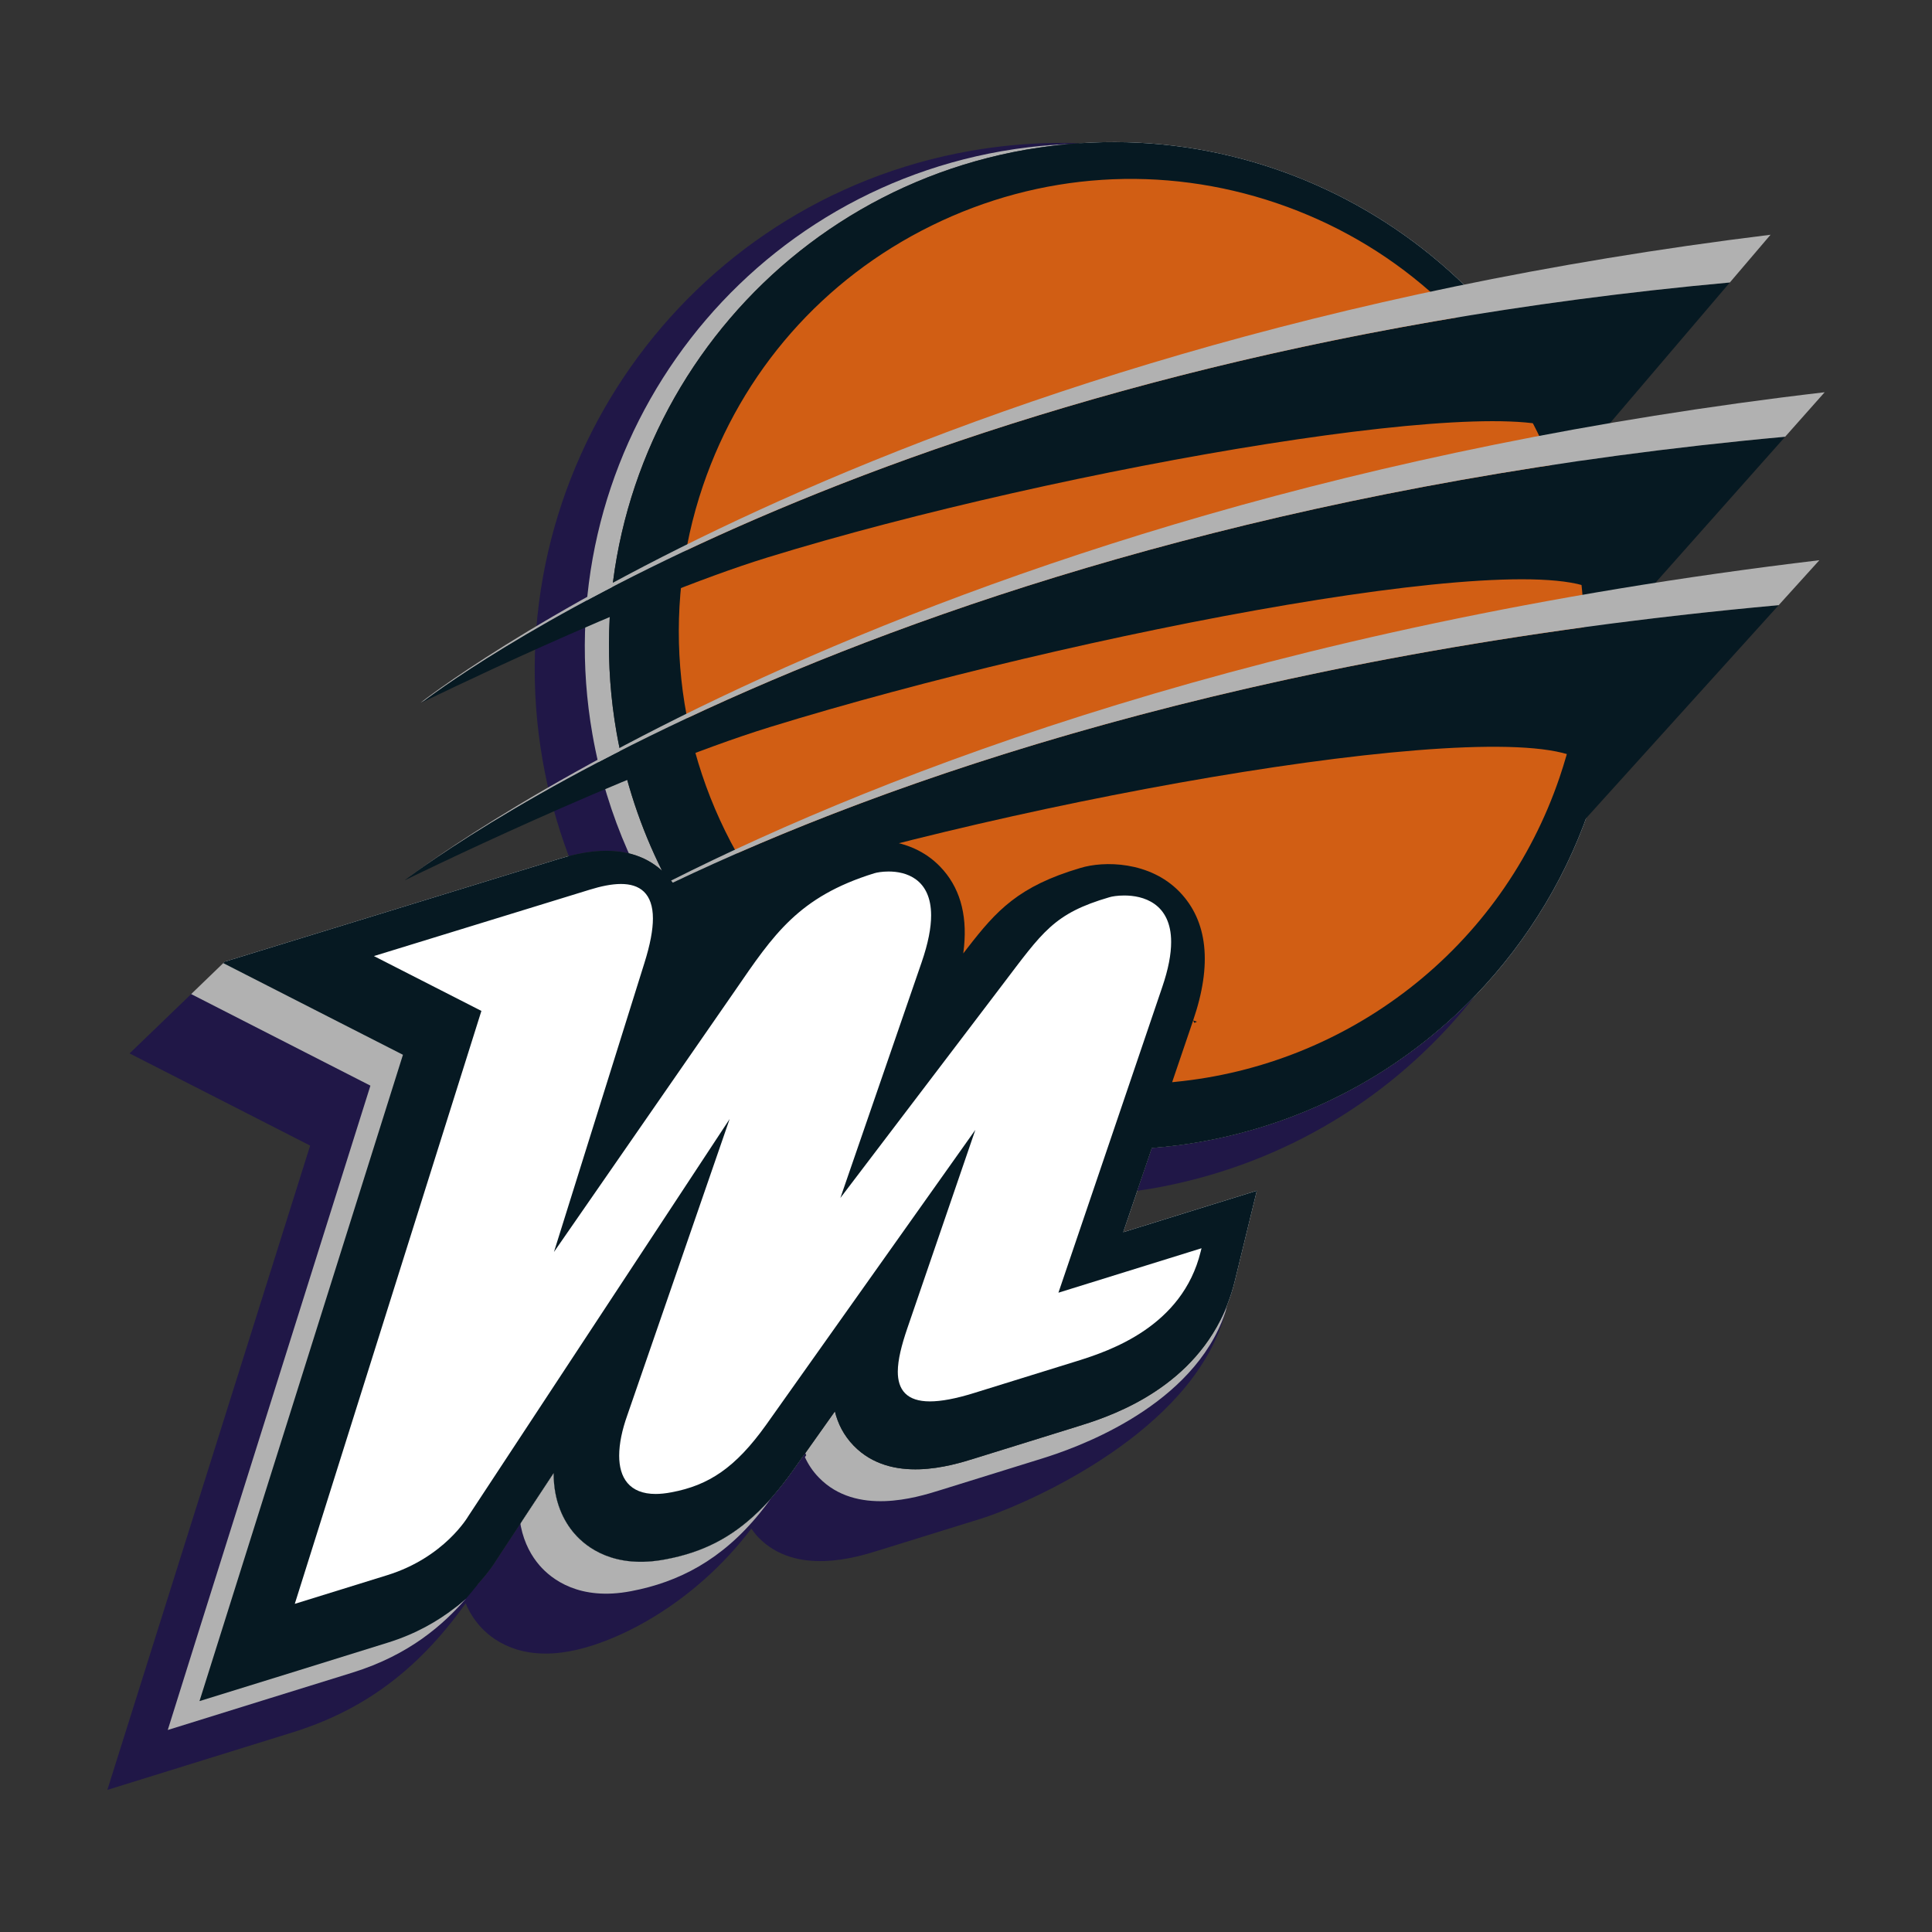
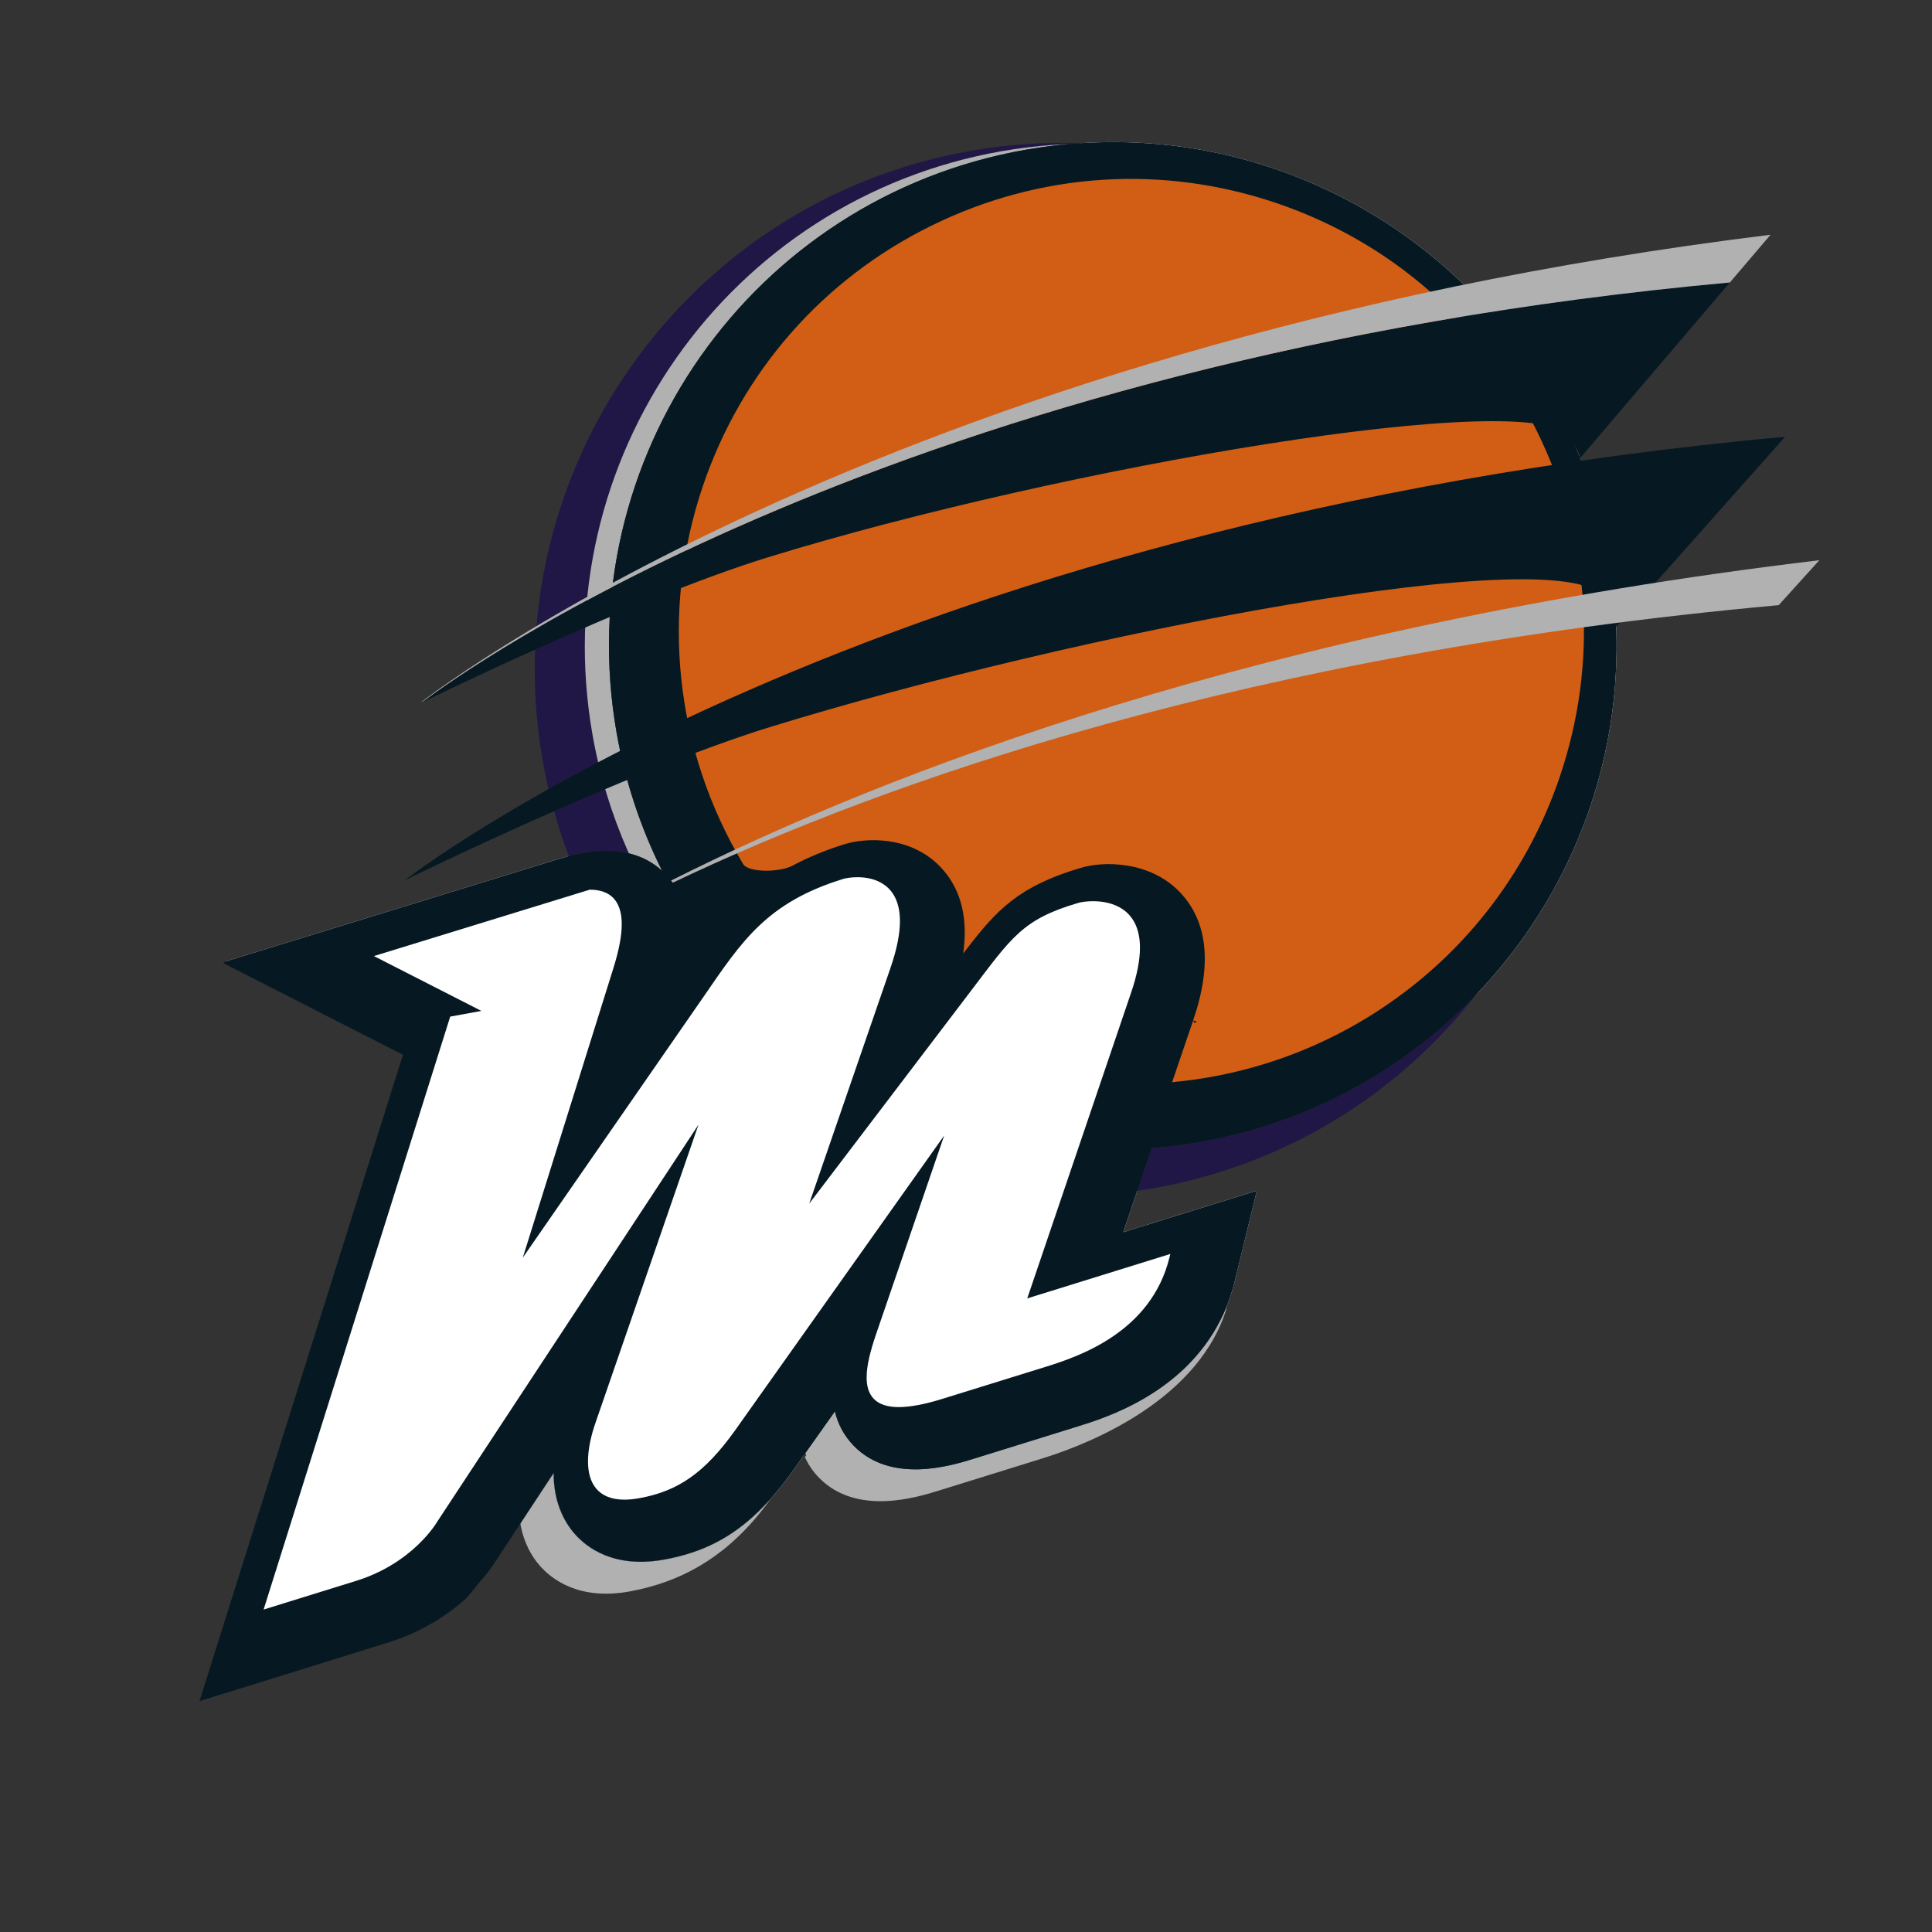
<svg xmlns="http://www.w3.org/2000/svg" id="Layer_1" version="1.1" viewBox="0 0 648 648">
  <rect x="0" y="0" width="648" height="648" fill="#333333" stroke="none" />
  <defs>
    <style>
      .st0 {
        fill: #fff;
      }

      .st1 {
        fill: #b1b1b1;
      }

      .st2 {
        fill: #201747;
      }

      .st3 {
        fill: #d15e14;
      }

      .st4 {
        fill: #061922;
      }
    </style>
  </defs>
-   <path class="st0" d="M402.302,382.385l.104.658-.111-.658c-5.36.953-10.703,1.607-16.003,2.009l-.44.037-.141.417c-1.645,4.831-3.327,9.777-4.979,14.659.245-.034.483-.063.722-.097v-.011c1.63-4.779,3.283-9.616,4.89-14.34,5.329-.424,10.688-1.064,16.062-2.017,36.539-6.405,68.277-24.131,92.229-48.925,1.384-1.738,2.716-3.509,4.027-5.314-24.317,27.234-57.61,46.791-96.36,53.58Z" />
  <path class="st0" d="M362.198,48.039c-.223.015-.402.022-.603.037.804.027,1.615.053,2.412.09,2.94-.027,5.866.03,8.768.156-9.438.037-18.98.867-28.59,2.557-81.726,14.321-139.277,85.356-139.277,165.548,0,9.643.834,19.423,2.56,29.256,2.888,16.435,8.098,31.857,15.192,46.07l-1.05.789c-2.963-2.676-6.386-4.514-10.316-5.553-2.463-.643-5.113-.979-7.957-.979-3.78,0-7.897.585-12.348,1.745-.067-.212-.164-.413-.23-.621h0c-.976.257-1.966.54-2.97.845l-70.807,21.782-41.586,12.784,1.273-.085,37.775,19.267,22.307,11.384-58.072,184.521-9.751,30.904,30.964-9.591,29.81-9.27c14.998-4.649,24.816-13,30.48-19.264,2.948-3.26,4.757-5.947,5.56-7.242l8.641-13.115c.053.319.097.643.156.96l.529-.819,10.613-16.104c.015,9.617,3.38,16.096,6.945,20.238,4.027,4.681,13.405,12.014,30.725,8.656,12.274-2.315,21.987-7.201,31.046-16.011,1.414-1.366,2.791-2.802,4.175-4.365.171-.178.312-.372.484-.562,2.248-2.579,4.481-5.412,6.721-8.541l3.431-4.857.439-.617c-.097-.257-.193-.506-.283-.755l10.972-15.46.335,1.411c.983,3.979,2.836,7.816,6.133,11.221,5.761,5.91,13.145,7.696,20.201,7.703,7.994,0,15.512-2.326,19.539-3.58l34.596-10.741c9.84-3.048,37.424-11.66,49.073-38.507.328.007.551.007.723.007.111-.226.2-.439.29-.662.134-.368.283-.729.417-1.097.99-2.508,1.846-5.143,2.531-7.964l7.369-30.238-.097.03-.037.008-29.58,9.184-15.087,4.686c1.518-4.455,3.104-9.133,4.712-13.867-.239.034-.476.063-.722.097,1.652-4.883,3.335-9.828,4.979-14.659l.141-.417.44-.037c5.299-.402,10.643-1.056,16.003-2.009l.111.658-.104-.658c38.749-6.789,72.043-26.346,96.36-53.58-1.31,1.805-2.642,3.576-4.027,5.314,36.271-37.536,54.707-91.302,45.009-146.65-15.05-85.85-92.438-145.109-177.447-139.43Z" />
  <g>
-     <path class="st2" d="M411.227,438.67c-.089.223-.178.436-.29.662-.507,1.195-1.065,2.356-1.638,3.488-1.109,2.758-2.449,5.359-3.96,7.826-14.783,24.105-46.684,35.035-55.899,37.875l-34.596,10.733c-4.027,1.254-11.544,3.584-19.516,3.584-7.079-.008-14.447-1.809-20.193-7.708-2.129-2.192-3.655-4.562-4.719-7.029-.104-.245-.208-.476-.297-.73l-.47.662-.439.617-3.431,4.857c-2.24,3.13-4.473,5.962-6.721,8.541-.172.19-.313.383-.484.562-1.384,1.563-2.761,2.999-4.175,4.365-1.117,1.381-2.218,2.672-3.364,3.934-11.85,12.999-25.054,19.382-39.494,22.11-3.014.585-5.783.838-8.299.838-11.82-.004-18.549-5.527-21.802-9.286-2.62-3.04-5.113-7.399-6.2-13.408-.067-.32-.111-.636-.171-.968l-.529.819-.536.812-7.696,11.708c-.79,1.288-2.575,3.915-5.427,7.101-.194.216-.409.432-.595.659-1.273,1.388-2.754,2.862-4.428,4.384-1.057,1.187-2.158,2.408-3.342,3.643-7.458,7.726-18.043,15.932-34.507,21.049l-29.802,9.237-30.942,9.62,9.729-30.926,58.042-184.51-22.292-11.377-38.124-19.482-.499.487-.506.48-20.156,19.424,38.764,19.78,21.801,11.139-57.908,183.978-10.115,32.118,32.177-9.982,29.794-9.256c22.523-6.996,41.347-19.672,58.213-43.349,1.236,3,2.866,5.453,4.518,7.358,4.019,4.675,13.413,12.013,30.718,8.66,15.474-2.906,41.272-15.598,60.565-41.057.722,1.012,1.518,2.028,2.434,2.989,12.594,12.914,32.81,6.662,40.409,4.283l34.581-10.733c10.13-3.149,62.307-24.061,78.51-60.465,1.251-2.799,2.293-5.698,3.067-8.683.059-.16.089-.342.141-.498l.082-.272.141-.662h-.127ZM158.879,533.102c-.059.089-.133.182-.208.268.075-.085.149-.178.208-.268ZM157.406,534.885c-.119.16-.261.312-.403.476.142-.164.284-.316.403-.476Z" />
    <path class="st2" d="M402.407,383.043c-5.374.953-10.733,1.593-16.062,2.017-1.607,4.723-3.26,9.561-4.89,14.34v.011c.261-.04.491-.074.759-.104q0-.015.008-.026c1.429-.217,2.873-.421,4.309-.67,41.005-7.187,77.357-28.087,103.96-59.419,1.406-1.66,2.791-3.35,4.145-5.073-23.952,24.794-55.69,42.52-92.229,48.925Z" />
    <path class="st2" d="M190.528,286.509l-.008.003c.067.194.142.373.216.566-.007,0-.007-.008-.007-.008.014.022.03.041.03.063,7.316-1.931,13.77-2.281,19.375-1.091.268.053.543.12.803.183.276.07.559.13.826.208-.111-.261-.231-.51-.357-.767-5.5-12.356-9.594-25.571-12.058-39.493-1.719-9.833-2.538-19.613-2.538-29.271,0-78.686,55.415-148.548,134.7-164.673,1.518-.306,3.036-.592,4.562-.86,3.141-.562,6.26-1.002,9.401-1.373,4.317-.718,8.619-1.273,12.906-1.656.276-.026.543-.048.812-.067.796-.063,1.607-.141,2.404-.197.201-.015.38-.022.603-.037-3.149-.112-6.319-.134-9.49-.079-8.991.178-18.057,1.042-27.183,2.639-95.958,16.815-160.319,108.556-143.513,204.51,1.905,10.819,4.771,21.318,8.515,31.4Z" />
  </g>
-   <path class="st1" d="M152.516,539.321c1.184-1.236,2.285-2.457,3.342-3.643-5.925,5.318-14.44,11.06-25.962,14.637l-29.802,9.259-32.17,9.982,10.116-32.121,57.915-183.988-21.816-11.128-38.742-19.773-.506.48-10.271,9.907-.499.487,38.332,19.587,21.786,11.123-57.901,183.978-10.07,32.136,32.132-9.992,29.802-9.248c19.218-5.973,30.547-16.155,38.147-24.886-1.168,1.06-2.463,2.136-3.833,3.204Z" />
  <path class="st1" d="M411.227,438.67c-.089.223-.178.436-.29.662-.507,1.195-1.065,2.356-1.638,3.488-12.497,24.618-38.526,32.727-47.964,35.645l-34.588,10.745c-7.6,2.37-27.801,8.645-40.409-4.306-3.386-3.495-5.322-7.447-6.312-11.511l-9.907,13.979c.089.253.194.484.297.73l-.447.625c1.095,2.404,2.605,4.726,4.697,6.874,12.572,12.929,32.788,6.662,40.38,4.298l34.596-10.744c10.145-3.16,47.919-16.04,60.171-45.873.424-1.042.819-2.103,1.176-3.178.059-.16.089-.342.141-.498l.082-.272.141-.662.29-1.097c-.134.368-.283.729-.417,1.097Z" />
  <path class="st1" d="M254.399,506.976c-9.059,8.809-18.772,13.696-31.046,16.011-17.32,3.357-26.699-3.975-30.725-8.656-3.565-4.143-6.93-10.622-6.945-20.238l-10.613,16.104-.529.819c.053.316.097.648.156.957,1.176,5.784,3.655,10.037,6.245,13.044,4.041,4.671,13.405,12.006,30.733,8.665,15.936-3.018,30.45-10.477,43.223-26.256,1.251-1.533,2.463-3.111,3.677-4.812-1.384,1.563-2.761,2.999-4.175,4.365Z" />
  <path class="st1" d="M345.325,49.342c-3.126.372-6.238.826-9.364,1.369-91.909,16.107-153.36,103.677-137.253,195.582,2.405,13.796,6.469,26.9,11.872,39.163.126.261.246.514.357.771.276.07.559.13.826.208,3.893,1.075,7.325,2.936,10.294,5.612-7.108-14.261-12.341-29.754-15.244-46.252-16.107-91.905,45.367-179.459,137.26-195.578.461-.078.938-.149,1.399-.22,4.317-.718,8.619-1.273,12.906-1.656.276-.026.543-.048.812-.067-4.623.164-9.237.517-13.866,1.069Z" />
  <path class="st4" d="M494.636,334.118c-23.952,24.794-55.69,42.52-92.229,48.925-5.374.953-10.733,1.593-16.062,2.017-1.607,4.723-3.26,9.561-4.89,14.34v.011c-1.607,4.734-3.194,9.412-4.712,13.867l15.087-4.686,29.58-9.184.037-.008.097-.03-7.369,30.238c-.685,2.821-1.541,5.456-2.531,7.964-.134.368-.283.729-.417,1.097-.089.223-.178.436-.29.662-.507,1.195-1.065,2.356-1.638,3.488-12.497,24.618-38.526,32.727-47.964,35.645l-34.588,10.745c-7.6,2.37-27.801,8.645-40.409-4.306-3.386-3.495-5.322-7.447-6.312-11.511l-9.907,13.979-.47.662-.439.617-3.431,4.857c-2.24,3.13-4.473,5.962-6.721,8.541-.164.19-.313.383-.484.562-1.384,1.563-2.761,2.999-4.175,4.365-9.059,8.809-18.772,13.696-31.046,16.011-17.32,3.357-26.699-3.975-30.725-8.656-3.565-4.143-6.93-10.622-6.945-20.238l-10.613,16.104-.529.819-.536.812-7.696,11.708c-.79,1.288-2.575,3.915-5.427,7.101-.194.216-.409.432-.595.659l.008.063c-.454.566-.915,1.161-1.415,1.745-.059.089-.133.182-.208.268-.409.488-.834.998-1.265,1.515-.119.16-.261.312-.403.476-.208.245-.439.502-.655.755-1.168,1.06-2.463,2.136-3.833,3.204-5.649,4.388-13.048,8.719-22.427,11.626l-29.795,9.271-33.383,10.342,10.495-33.33,57.745-183.45-21.325-10.87-38.749-19.773-.186-.111.506-.48,41.586-12.784,70.807-21.782c1.005-.305,1.995-.588,2.97-.845h0c7.316-1.931,13.77-2.281,19.375-1.091.268.053.543.12.803.183.276.07.559.13.826.208,3.893,1.075,7.325,2.936,10.294,5.612-7.108-14.261-12.341-29.754-15.244-46.252-16.107-91.905,45.367-179.459,137.26-195.578.461-.078.938-.149,1.399-.22,4.317-.718,8.619-1.273,12.906-1.656-4.428.172-8.909.532-13.382,1.053.104-.011.208-.03.328-.052,4.63-.551,9.244-.905,13.866-1.069.796-.063,1.607-.141,2.404-.197.201-.015.38-.022.603-.037,85.009-5.68,162.396,53.579,177.447,139.43,9.698,55.347-8.738,109.114-45.009,146.65Z" />
  <path class="st3" d="M523.091,260.725c-9.565,28.143-26.974,52.609-50.346,70.786-22.761,17.703-49.929,28.545-78.571,31.354l-1.027.112.32-.972,5.582-16.412,1.131-3.342.417.838.856-.421-1.273-.417c6.475-18.846,4.89-33.371-4.607-43.178-9.974-10.261-25.344-10.376-33.241-7.942-20.685,6.115-28.084,14.216-37.827,26.814l-1.421,1.838.261-2.311c1.086-11.154-1.601-20.175-8.039-26.818-10.272-10.621-25.366-9.572-31.916-7.543-6.528,2.024-12.259,4.384-17.529,7.209-4.347,2.337-14.85,2.412-16.613-.521-22.933-38.347-27.845-84.585-13.48-126.847,13.055-38.362,40.268-69.363,76.635-87.26,36.39-17.908,77.536-20.577,115.906-7.517,38.377,13.066,69.363,40.282,87.271,76.642,17.909,36.36,20.574,77.529,7.511,115.909Z" />
  <path class="st4" d="M526.663,146.833c3.864,6.509,3.186,6.632,3.186,6.632l.216.104,50.138-58.828c-293.159,26.695-438.763,140.926-438.763,140.926,0,0,70.561-34.675,116.054-48.717,98.28-30.286,258.734-57.807,269.169-40.118Z" />
  <path class="st4" d="M538.216,200.755c3.639,6.163,3.908,8.962,3.908,9.468l56.628-63.74c-309.37,28.247-463.013,148.779-463.013,148.779,0,0,74.544-36.617,122.619-51.436,101.511-31.299,267.68-63.625,279.858-43.07Z" />
-   <path class="st4" d="M533.206,257.607l-2.485,18.046.127.045,65.723-72.716h-.082c-311.402,28.284-448.223,138.023-448.223,138.023,0,0,58.652-30.573,106.259-45.144,102.106-31.231,266.459-58.902,278.681-38.254Z" />
  <path class="st1" d="M580.203,94.741l13.643-16.007C292.917,115.705,141.098,235.668,141.098,235.668c0,0,.469-.257,1.199-.677,12.348-9.286,157.729-114.741,437.907-140.249Z" />
-   <path class="st1" d="M612,131.559c-314.364,36.724-476.261,163.702-476.261,163.702,0,0,153.643-120.532,463.013-148.779l13.248-14.924Z" />
  <path class="st1" d="M610.184,187.901c-186.587,22.281-312.749,71.056-385.09,107.442.201.242.395.473.566.707,70.837-33.759,192.064-76.825,370.828-93.07h.082l13.658-15.091-.044.011Z" />
-   <path class="st0" d="M161.462,339.065l-36.047-18.396,72.4-22.267c3.722-1.15,7.295-1.913,10.458-1.913h0c3.059,0,5.768.726,7.704,2.598h0c1.935,1.879,3.014,4.819,3.014,8.976h0c0,3.829-.901,8.735-2.873,14.991h0l-30.316,96.862,60.751-87.689c12.892-18.742,21.228-31.451,46.684-39.333h0c.841-.257,2.605-.585,4.801-.588h0c2.843.004,6.371.555,9.259,2.724h0c2.896,2.155,5.009,5.932,5.001,12.017h0c0,4.082-.945,9.233-3.185,15.731h0l-27.242,79.01,54.089-71.154c13.77-18.09,17.372-24.22,36.144-29.702h0c.849-.264,2.68-.58,4.965-.58h0c3.096,0,6.967.58,10.16,2.854h0c3.208,2.274,5.598,6.293,5.575,12.769h0c0,4.023-.893,8.988-3.014,15.181h0l-34.789,102.419,47.994-14.909-.283,1.135c-6.149,25.158-30.547,33.29-41.377,36.673h0l-34.596,10.733c-6.23,1.943-11.098,2.825-14.856,2.825h0c-3.819,0-6.55-.942-8.307-2.721h0c-1.757-1.793-2.449-4.317-2.449-7.242h0c.008-4.06,1.303-9.002,3.134-14.384h0l22.88-66.739-70.174,98.946c-10.286,14.392-19.241,20.29-31.746,22.628h0c-1.965.376-3.729.558-5.329.558h0c-4.309.004-7.443-1.332-9.423-3.665h0c-1.98-2.326-2.791-5.55-2.791-9.178h0c0-4.068,1.004-8.701,2.672-13.402h0l34.38-99.52-87.673,133.234c-.053.081-7.972,13.815-27.182,19.776h0l-31.001,9.614,62.59-198.872h0ZM354.569,434.807l-.617-.212.617.212h0Z" />
+   <path class="st0" d="M161.462,339.065l-36.047-18.396,72.4-22.267h0c3.059,0,5.768.726,7.704,2.598h0c1.935,1.879,3.014,4.819,3.014,8.976h0c0,3.829-.901,8.735-2.873,14.991h0l-30.316,96.862,60.751-87.689c12.892-18.742,21.228-31.451,46.684-39.333h0c.841-.257,2.605-.585,4.801-.588h0c2.843.004,6.371.555,9.259,2.724h0c2.896,2.155,5.009,5.932,5.001,12.017h0c0,4.082-.945,9.233-3.185,15.731h0l-27.242,79.01,54.089-71.154c13.77-18.09,17.372-24.22,36.144-29.702h0c.849-.264,2.68-.58,4.965-.58h0c3.096,0,6.967.58,10.16,2.854h0c3.208,2.274,5.598,6.293,5.575,12.769h0c0,4.023-.893,8.988-3.014,15.181h0l-34.789,102.419,47.994-14.909-.283,1.135c-6.149,25.158-30.547,33.29-41.377,36.673h0l-34.596,10.733c-6.23,1.943-11.098,2.825-14.856,2.825h0c-3.819,0-6.55-.942-8.307-2.721h0c-1.757-1.793-2.449-4.317-2.449-7.242h0c.008-4.06,1.303-9.002,3.134-14.384h0l22.88-66.739-70.174,98.946c-10.286,14.392-19.241,20.29-31.746,22.628h0c-1.965.376-3.729.558-5.329.558h0c-4.309.004-7.443-1.332-9.423-3.665h0c-1.98-2.326-2.791-5.55-2.791-9.178h0c0-4.068,1.004-8.701,2.672-13.402h0l34.38-99.52-87.673,133.234c-.053.081-7.972,13.815-27.182,19.776h0l-31.001,9.614,62.59-198.872h0ZM354.569,434.807l-.617-.212.617.212h0Z" />
</svg>